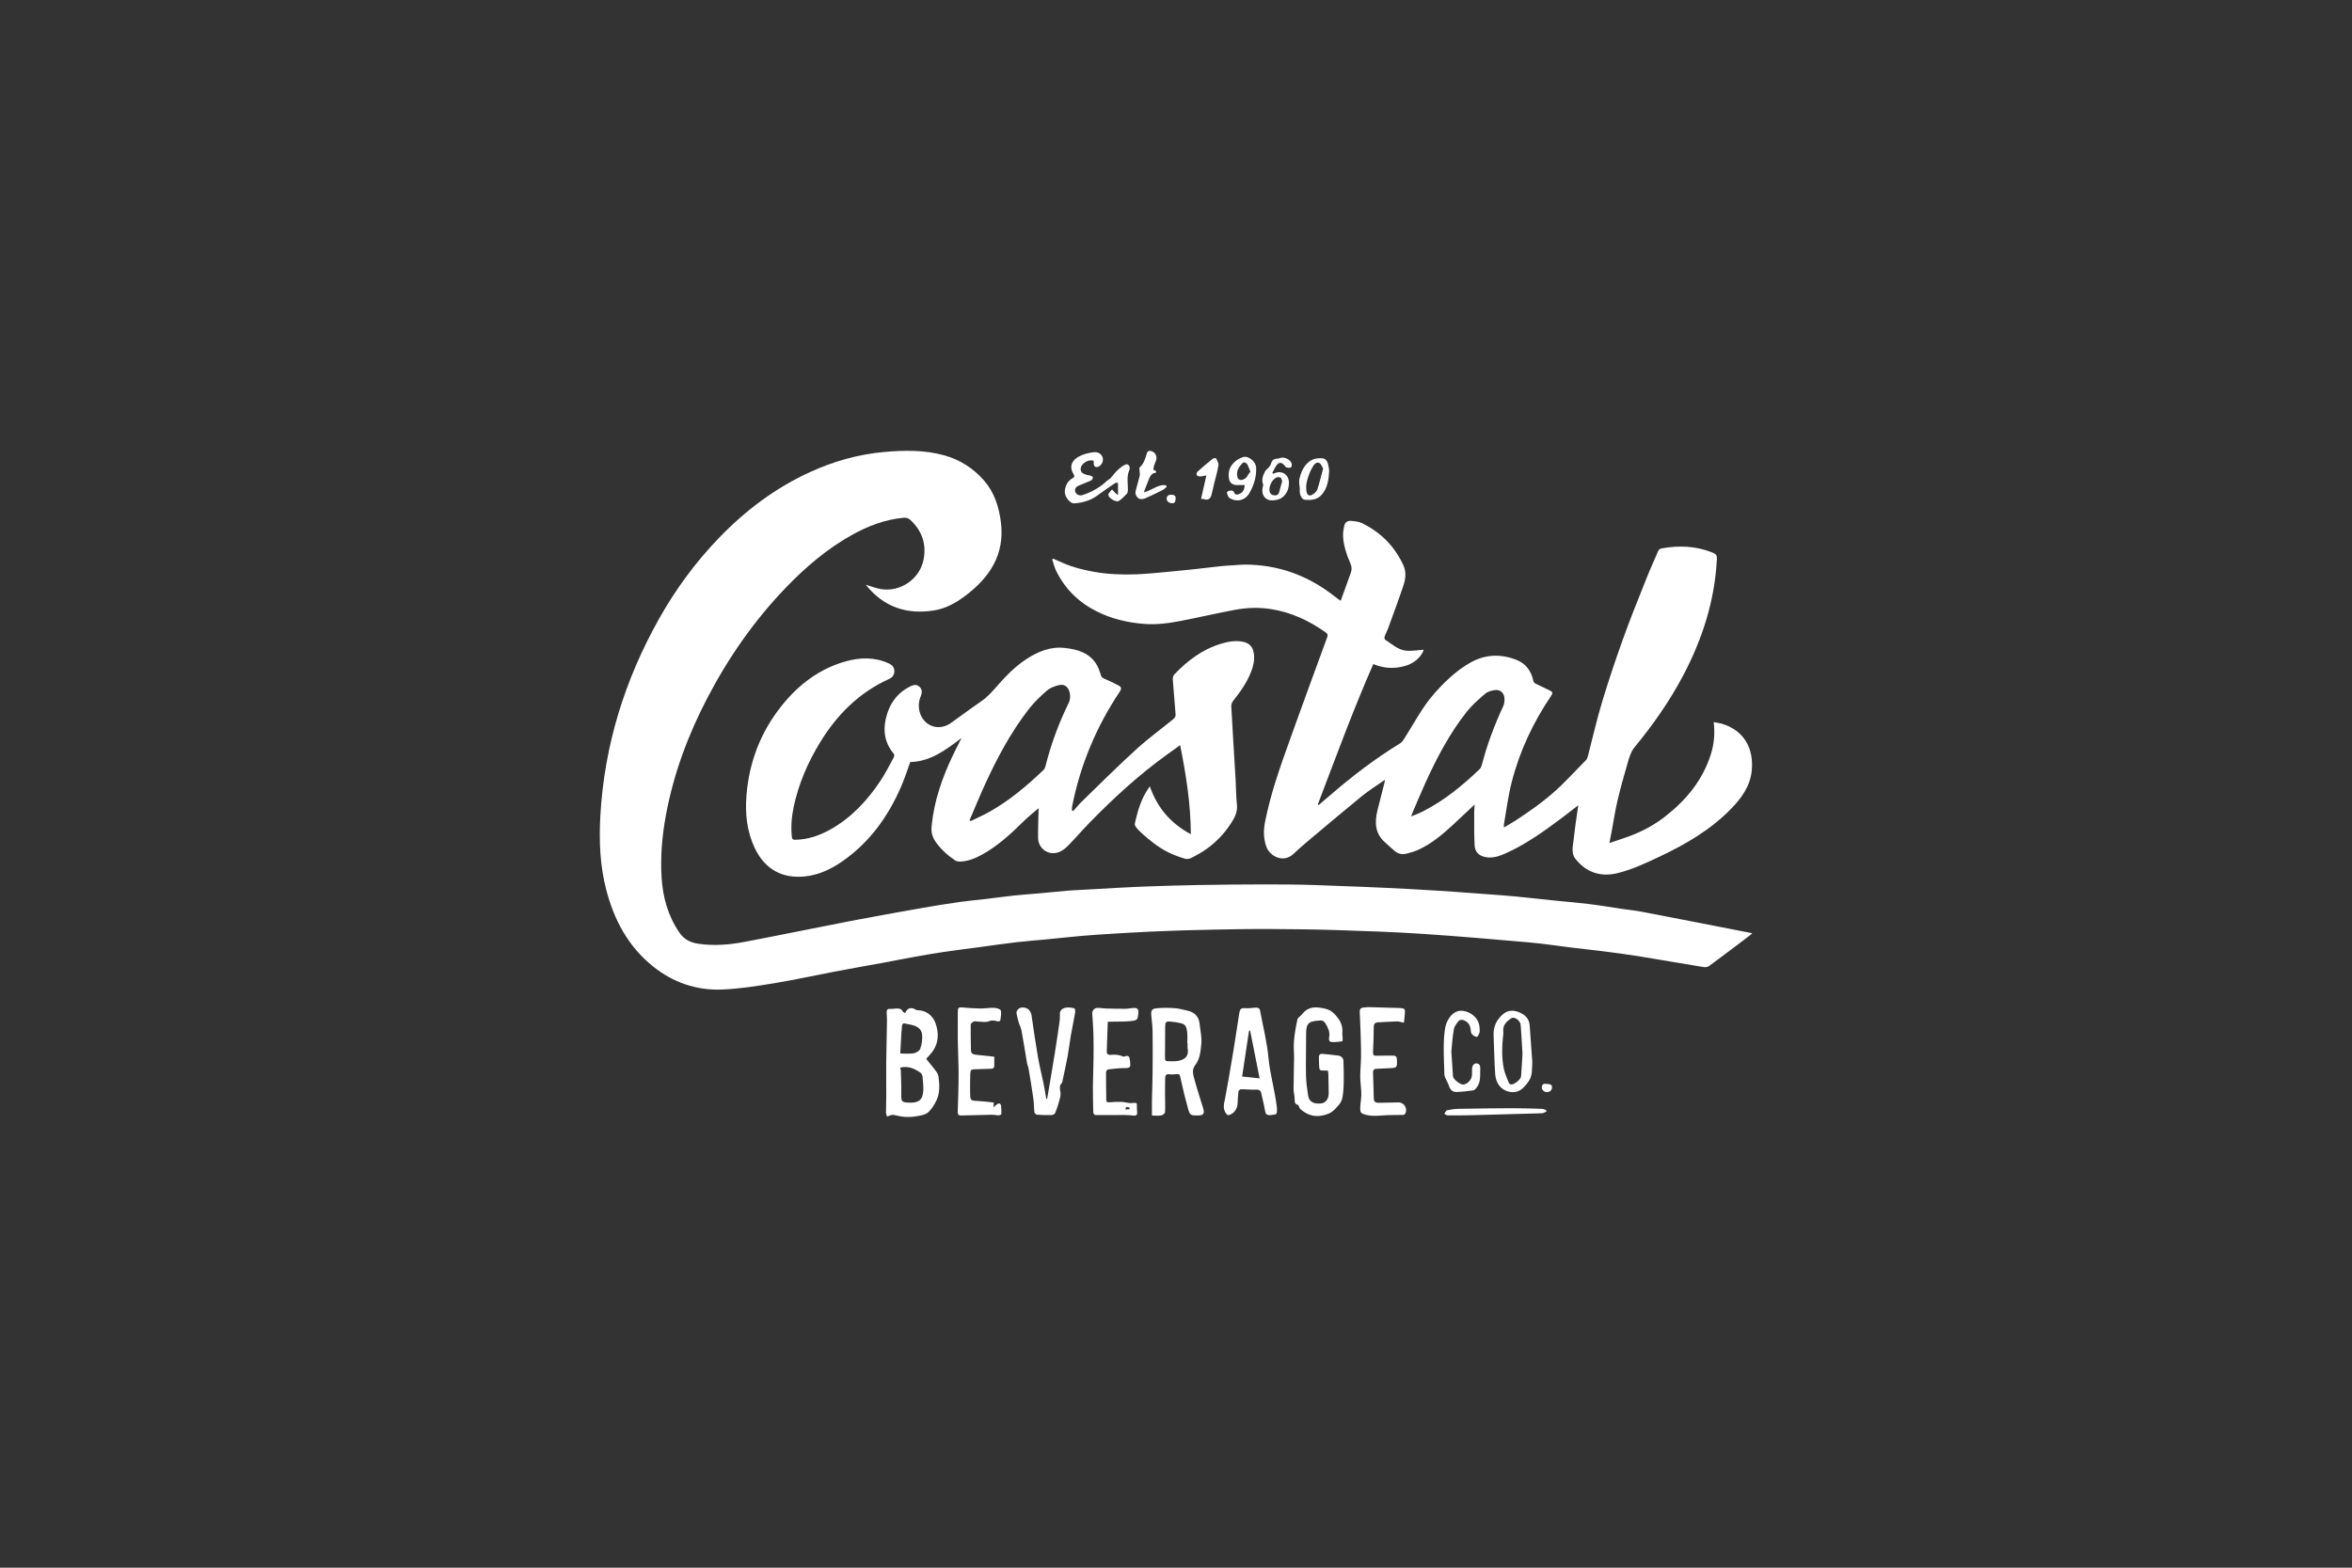
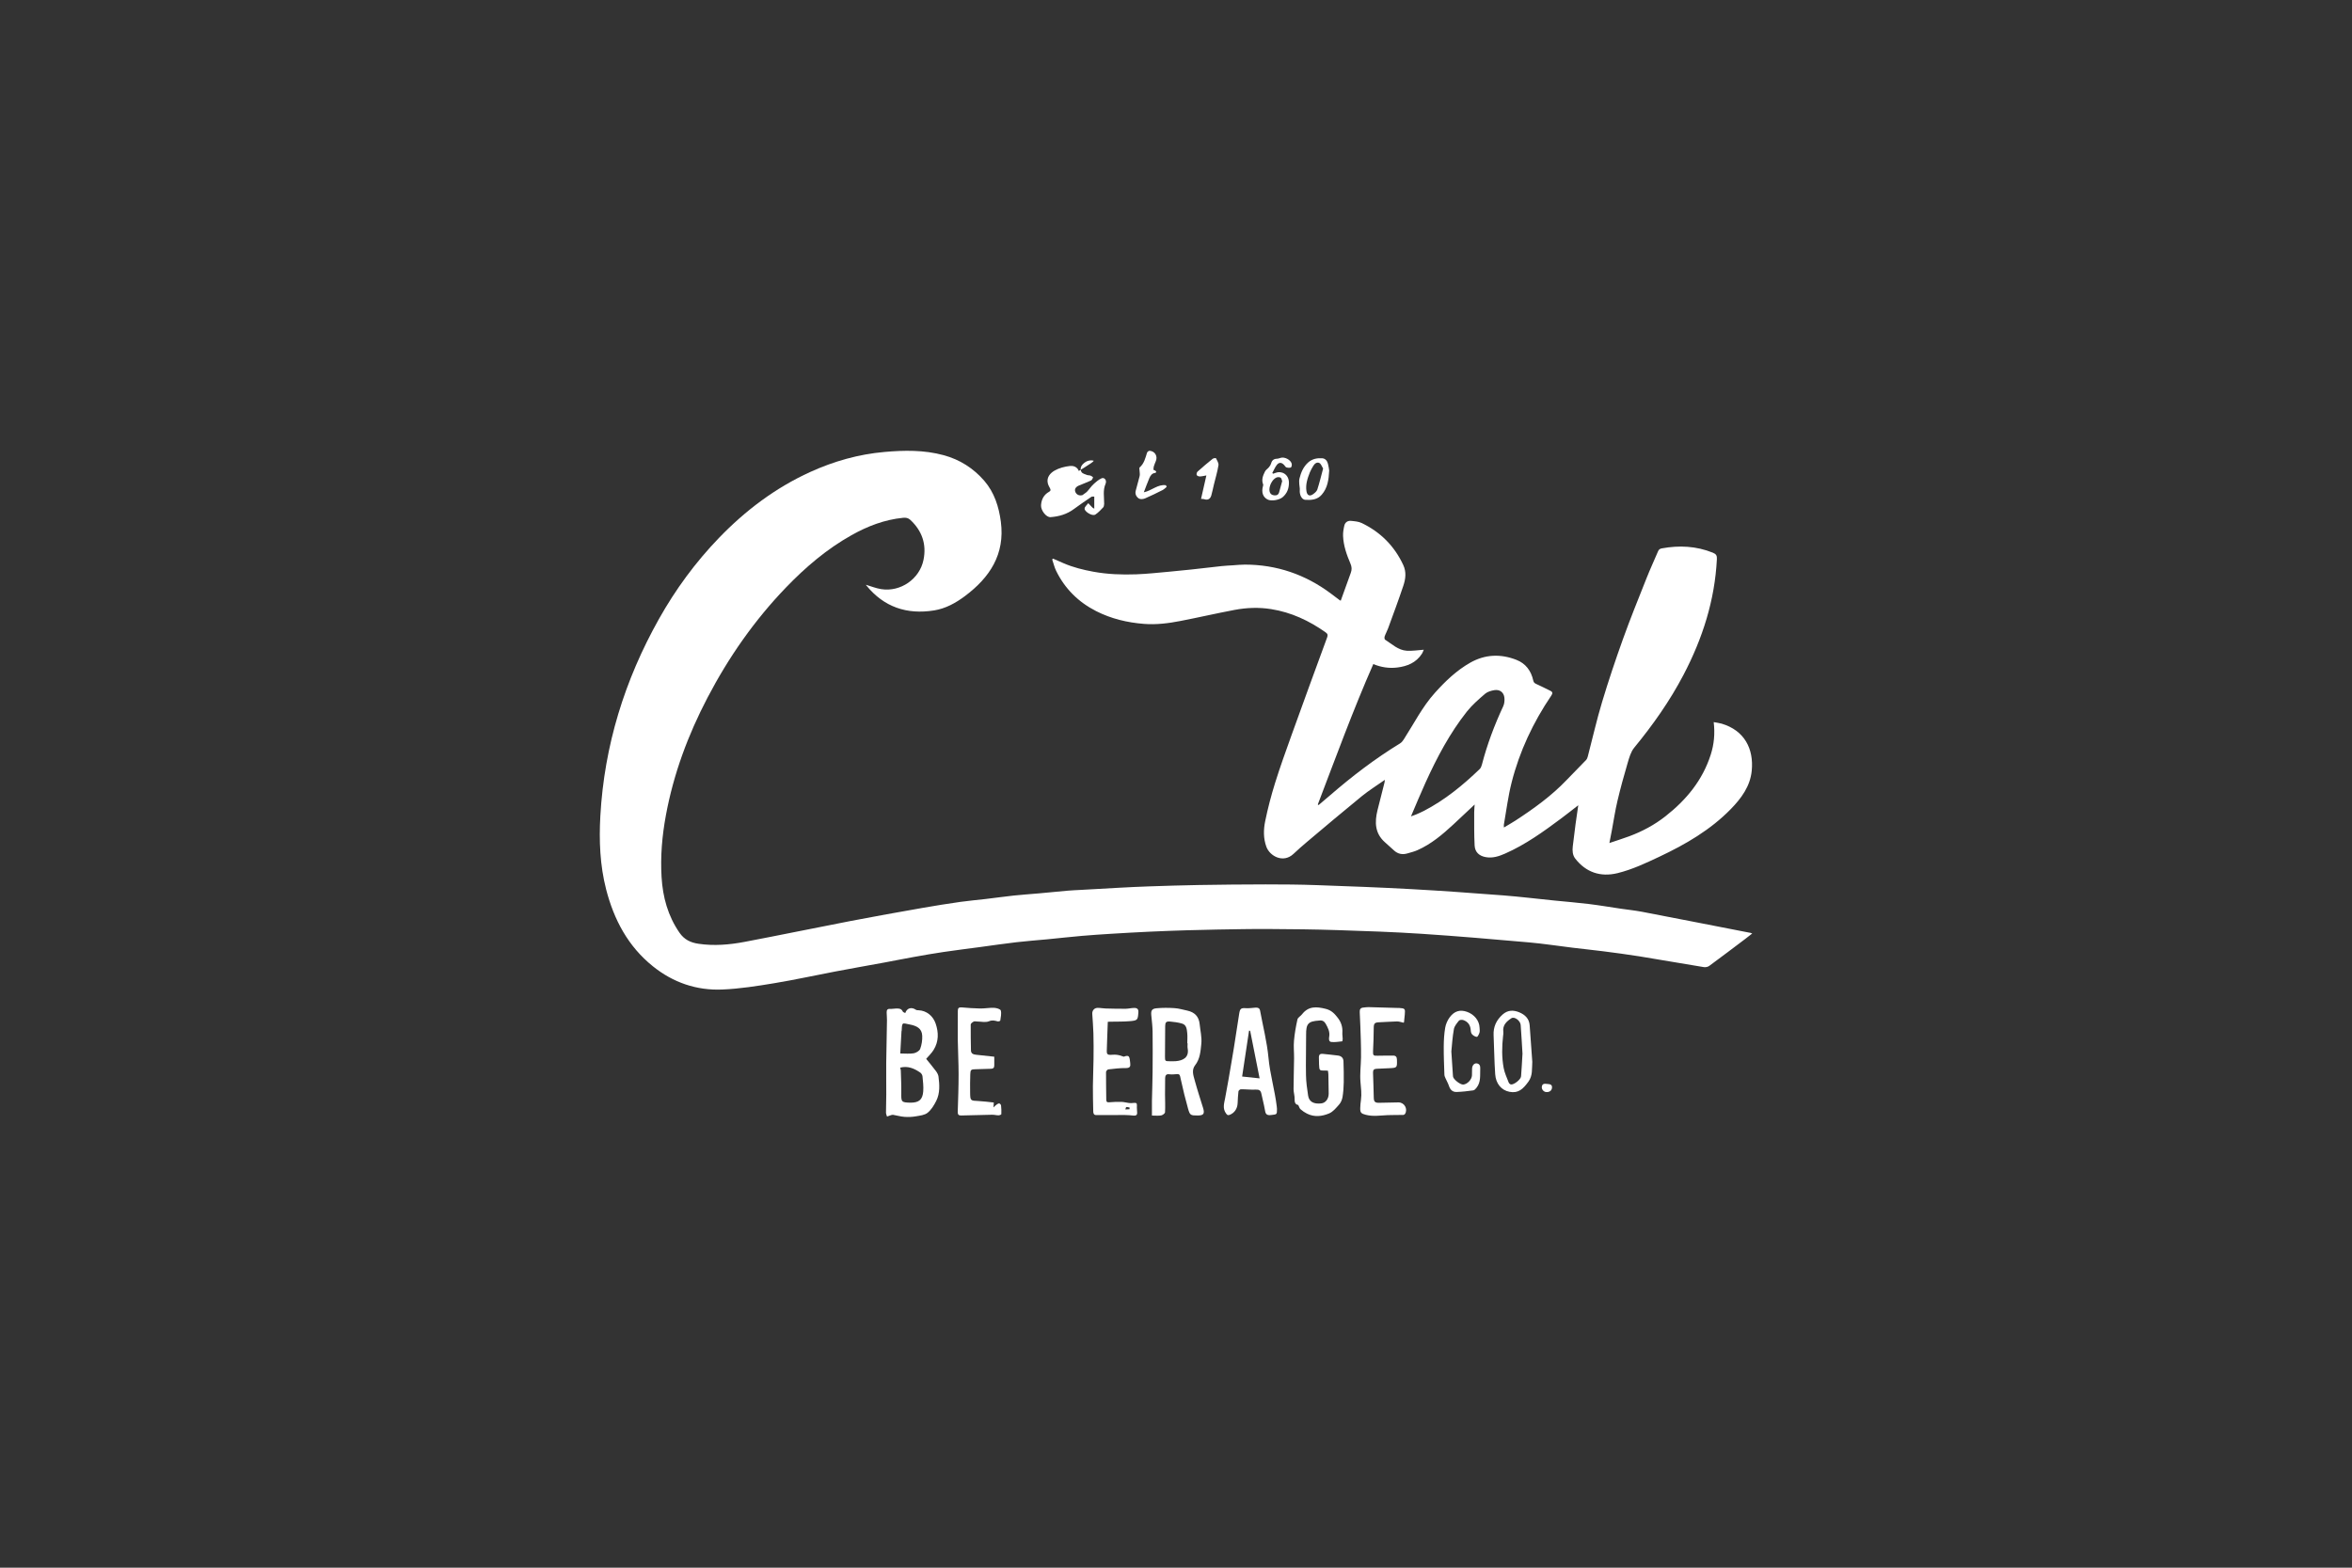
<svg xmlns="http://www.w3.org/2000/svg" version="1.1" id="Layer_1" x="0px" y="0px" viewBox="0 0 600 400" style="enable-background:new 0 0 600 400;" xml:space="preserve">
  <rect x="0" y="0" width="600" height="400" fill="#333333" stroke="none" />
  <style type="text/css">
	.st0{fill:#FFFFFF;}
</style>
  <g id="Coastal_Beverage_Company">
    <g>
      <path class="st0" d="M447,238.18c-0.63,0.49-1.16,0.91-1.69,1.32c-3.09,2.33-6.17,4.67-9.29,6.96c-0.35,0.26-0.94,0.37-1.37,0.3    c-5.49-0.89-10.96-1.86-16.45-2.75c-3.07-0.49-6.15-0.89-9.23-1.29c-2.59-0.33-5.2-0.59-7.79-0.91    c-3.72-0.45-7.43-1.03-11.17-1.36c-9.12-0.8-18.25-1.59-27.38-2.19c-7.16-0.47-14.33-0.71-21.5-0.94    c-5.8-0.19-11.61-0.25-17.42-0.28c-4.44-0.03-8.87,0.07-13.31,0.14c-2.52,0.04-5.05,0.1-7.57,0.18c-3.18,0.1-6.37,0.21-9.55,0.36    c-3.28,0.15-6.56,0.34-9.84,0.54c-2.48,0.15-4.95,0.32-7.42,0.53c-2.96,0.26-5.92,0.59-8.88,0.88c-2.61,0.25-5.22,0.43-7.83,0.74    c-3.09,0.36-6.17,0.81-9.25,1.23c-3.11,0.42-6.23,0.8-9.34,1.26c-2.55,0.38-5.09,0.82-7.63,1.28c-2.47,0.44-4.94,0.94-7.41,1.4    c-4.21,0.77-8.42,1.51-12.63,2.31c-5.2,0.99-10.37,2.13-15.59,2.99c-4.37,0.72-8.78,1.42-13.19,1.6    c-6.57,0.28-12.55-1.77-17.71-5.92c-6.34-5.09-9.93-11.88-11.93-19.61c-1.59-6.17-1.83-12.45-1.48-18.78    c1.01-17.94,6.19-34.63,14.95-50.24c4.23-7.53,9.3-14.45,15.31-20.68c6.76-7.01,14.41-12.78,23.3-16.83    c6.03-2.74,12.33-4.52,18.92-5.1c5.05-0.45,10.1-0.53,15.08,0.82c4.15,1.12,7.63,3.35,10.4,6.56c2.55,2.96,3.71,6.61,4.21,10.43    c1.09,8.31-2.84,14.24-9.17,18.97c-2.35,1.76-4.92,3.18-7.85,3.65c-6.95,1.12-12.82-0.84-17.32-6.4    c-0.05-0.07-0.08-0.16-0.07-0.14c1.25,0.37,2.54,0.9,3.89,1.11c4.92,0.78,9.8-2.58,10.79-7.47c0.81-3.98-0.37-7.39-3.34-10.18    c-0.56-0.52-1.14-0.62-1.87-0.55c-4.73,0.47-9.05,2.13-13.16,4.44c-6.29,3.53-11.71,8.15-16.69,13.32    c-8.07,8.38-14.65,17.82-20.03,28.11c-4.98,9.52-8.69,19.5-10.64,30.1c-0.96,5.2-1.41,10.45-1.09,15.73    c0.31,5.09,1.61,9.87,4.56,14.15c1.23,1.79,2.84,2.54,4.87,2.84c3.94,0.58,7.86,0.25,11.72-0.48c9.02-1.71,18.01-3.58,27.02-5.32    c6.15-1.19,12.33-2.28,18.5-3.37c3.18-0.56,6.37-1.06,9.57-1.52c2.12-0.3,4.27-0.48,6.4-0.73c2.39-0.28,4.77-0.62,7.17-0.88    c2.11-0.23,4.23-0.36,6.35-0.55c2.49-0.23,4.98-0.48,7.48-0.7c1.06-0.09,2.13-0.13,3.19-0.19c3.28-0.19,6.55-0.38,9.83-0.55    c2.54-0.13,5.08-0.27,7.63-0.35c4.21-0.14,8.42-0.28,12.63-0.35c5.72-0.09,11.44-0.16,17.17-0.16c4.38,0,8.76,0.03,13.13,0.19    c8.03,0.28,16.06,0.58,24.09,1.02c7.78,0.43,15.56,0.99,23.34,1.59c4.38,0.34,8.75,0.88,13.13,1.32c2.91,0.29,5.84,0.53,8.74,0.88    c2.73,0.33,5.45,0.8,8.18,1.2c1.77,0.26,3.56,0.44,5.31,0.77c9.13,1.75,18.25,3.54,27.37,5.32    C446.39,237.94,446.62,238.05,447,238.18z" />
      <path class="st0" d="M402.62,205.46c-1.52,1.18-2.92,2.29-4.35,3.36c-4.53,3.38-9.11,6.68-14.33,8.98    c-1.57,0.69-3.18,1.22-4.92,0.9c-1.68-0.3-2.75-1.27-2.84-2.97c-0.15-2.82-0.1-5.65-0.11-8.47c0-0.75,0.09-1.51,0.12-1.99    c-1.74,1.63-3.57,3.37-5.42,5.08c-2.78,2.57-5.66,5.02-9.17,6.57c-0.81,0.36-1.68,0.57-2.53,0.82c-1.29,0.39-2.46,0.18-3.47-0.76    c-0.76-0.71-1.54-1.4-2.32-2.09c-2.55-2.26-2.62-5.11-1.89-8.12c0.58-2.39,1.21-4.77,1.81-7.15c0.03-0.14,0.04-0.28,0.08-0.64    c-2.06,1.45-4.06,2.69-5.87,4.16c-4.68,3.81-9.29,7.72-13.92,11.61c-1.21,1.01-2.39,2.06-3.54,3.14    c-2.61,2.44-6.01,0.55-6.89-1.81c-0.8-2.17-0.75-4.4-0.31-6.55c0.67-3.29,1.53-6.56,2.53-9.77c1.3-4.15,2.78-8.26,4.25-12.35    c2.97-8.26,5.99-16.51,9.02-24.76c0.22-0.6,0.17-0.91-0.39-1.31c-4.21-2.97-8.76-5.11-13.89-5.92c-3.13-0.5-6.25-0.38-9.33,0.2    c-4.61,0.87-9.18,1.93-13.78,2.82c-3.07,0.6-6.18,0.99-9.31,0.75c-4.26-0.33-8.39-1.31-12.22-3.26c-4.51-2.29-7.96-5.7-10.2-10.26    c-0.45-0.92-0.68-1.95-1.02-2.93c0.08-0.07,0.15-0.14,0.23-0.2c0.89,0.39,1.78,0.78,2.68,1.17c2.43,1.05,4.97,1.68,7.57,2.16    c3.63,0.67,7.29,0.8,10.95,0.67c2.86-0.1,5.7-0.43,8.55-0.68c1.85-0.16,3.69-0.35,5.54-0.55c2.57-0.28,5.14-0.59,7.72-0.87    c0.94-0.1,1.89-0.14,2.83-0.2c1.03-0.07,2.07-0.18,3.1-0.18c8.12,0.01,15.4,2.52,21.9,7.36c0.74,0.55,1.47,1.11,2.21,1.67    c0.07,0.05,0.15,0.09,0.33,0.19c0.86-2.39,1.7-4.76,2.57-7.12c0.3-0.82,0.27-1.52-0.09-2.36c-0.96-2.24-1.77-4.55-1.88-7.02    c-0.04-0.9,0.12-1.83,0.33-2.71c0.2-0.81,0.87-1.25,1.69-1.17c0.94,0.09,1.94,0.17,2.77,0.57c4.77,2.31,8.31,5.85,10.56,10.69    c0.84,1.8,0.6,3.57,0.02,5.3c-1.22,3.65-2.57,7.26-3.89,10.88c-0.25,0.69-0.63,1.34-0.87,2.03c-0.09,0.25-0.06,0.74,0.1,0.84    c1.76,1.12,3.33,2.69,5.54,2.83c1.42,0.09,2.86-0.16,4.34-0.26c-0.1,0.22-0.24,0.65-0.47,1.02c-1.48,2.29-3.75,3.21-6.32,3.52    c-2.07,0.25-4.09-0.05-6.09-0.88c-5.19,11.79-9.58,23.85-14.16,35.83c0.07,0.05,0.14,0.09,0.21,0.14    c0.95-0.81,1.92-1.61,2.86-2.43c5.63-4.88,11.53-9.4,17.9-13.29c0.38-0.23,0.7-0.62,0.95-1.01c2.59-4.02,4.74-8.33,7.97-11.92    c2.66-2.96,5.5-5.69,8.99-7.67c3.81-2.16,7.76-2.29,11.76-0.74c2.4,0.92,3.79,2.82,4.33,5.3c0.12,0.54,0.38,0.69,0.81,0.89    c1.21,0.55,2.4,1.15,3.59,1.74c0.6,0.3,0.55,0.67,0.19,1.21c-4.62,6.82-8.1,14.2-10.12,22.19c-0.89,3.5-1.33,7.11-1.96,10.68    c-0.04,0.2,0,0.41,0,0.78c1.03-0.62,1.99-1.15,2.9-1.74c4.7-3.06,9.23-6.32,13.12-10.4c1.63-1.71,3.31-3.37,4.94-5.08    c0.23-0.24,0.37-0.6,0.45-0.94c1.21-4.61,2.25-9.27,3.63-13.84c1.62-5.4,3.42-10.75,5.32-16.05c1.87-5.21,3.95-10.35,6-15.5    c0.92-2.33,1.98-4.61,2.96-6.92c0.19-0.44,0.43-0.65,0.95-0.75c4.45-0.81,8.79-0.61,13.03,1.1c0.85,0.34,1.08,0.76,1.03,1.64    c-0.53,10.52-3.66,20.27-8.52,29.54c-3.49,6.67-7.81,12.78-12.58,18.59c-0.86,1.05-1.26,2.53-1.66,3.87    c-0.95,3.22-1.84,6.46-2.61,9.72c-0.59,2.48-0.96,5.01-1.43,7.52c-0.19,1-0.39,2-0.62,3.2c1.8-0.61,3.43-1.12,5.03-1.71    c3.35-1.24,6.47-2.91,9.29-5.13c5.31-4.17,9.46-9.19,11.54-15.73c0.84-2.64,1.1-5.34,0.75-8.28c0.74,0.14,1.41,0.22,2.04,0.4    c5.79,1.72,8.22,6.41,7.66,12.02c-0.39,3.96-2.65,7.01-5.33,9.76c-5.21,5.34-11.56,9.02-18.24,12.17    c-3.46,1.63-6.92,3.27-10.67,4.19c-4.4,1.07-8.07-0.24-10.78-3.71c-0.68-0.87-0.77-2.03-0.63-3.14c0.23-1.87,0.46-3.74,0.7-5.61    C402.15,208.74,402.38,207.16,402.62,205.46z M359.94,208.3c0.63-0.23,0.97-0.34,1.3-0.48c0.68-0.3,1.36-0.59,2.02-0.93    c5.33-2.77,9.92-6.53,14.22-10.67c0.29-0.28,0.46-0.75,0.57-1.17c1.33-5.13,3.19-10.06,5.43-14.86c0.29-0.63,0.37-1.44,0.3-2.14    c-0.15-1.4-1.17-2.18-2.56-1.96c-0.82,0.14-1.75,0.4-2.36,0.92c-1.64,1.41-3.3,2.85-4.64,4.53c-4.38,5.53-7.65,11.73-10.56,18.13    C362.4,202.44,361.24,205.26,359.94,208.3z" />
-       <path class="st0" d="M293.32,200.63c1.89,5.46,5.3,9.44,10.46,12.22c-0.02-7.75-1.22-15.15-2.72-22.72    c-1.26,0.9-2.4,1.71-3.53,2.53c-7.06,5.11-13.46,10.98-19.53,17.2c-1.89,1.94-3.66,4-5.55,5.93c-0.65,0.66-1.44,1.29-2.3,1.62    c-2.64,1.02-5.32-0.85-5.34-3.69c-0.02-2.44,0.09-4.88,0.13-7.32c0-0.22,0-0.45,0-0.67c0.07,0.1,0.15,0.2,0.22,0.3    c-1.36,1.18-2.8,2.3-4.08,3.57c-3.23,3.19-6.55,6.25-10.56,8.46c-1.78,0.98-3.66,1.75-5.74,1.77c-0.36,0-0.79-0.07-1.08-0.27    c-1.98-1.31-3.71-2.88-5.07-4.84c-0.81-1.17-1.12-2.43-0.98-3.88c0.62-6.49,2.73-12.51,5.53-18.33c0.64-1.34,1.33-2.65,2.12-4.22    c-4.05,3.09-7.94,6.02-13.09,6.15c-0.77,2.08-1.44,4.21-2.32,6.24c-3.35,7.71-8.1,14.33-15.11,19.16    c-2.87,1.98-5.98,3.44-9.51,3.79c-5.81,0.58-10.17-1.89-12.71-7.2c-2.04-4.26-2.5-8.8-2.14-13.42c0.67-8.62,3.68-16.38,9.13-23.12    c4.24-5.25,9.45-9.21,16.04-11.1c3.75-1.07,7.51-1.19,11.16,0.49c0.86,0.39,1.41,1,1.4,1.98c-0.01,0.96-0.5,1.6-1.38,2    c-7.64,3.47-13.29,9.13-17.59,16.2c-3.1,5.1-5.47,10.54-6.71,16.42c-0.53,2.52-0.74,5.06-0.47,7.63c0.06,0.56,0.23,0.76,0.81,0.76    c3.27-0.04,6.25-1.07,9.06-2.65c5.37-3.02,9.43-7.41,12.79-12.48c1.24-1.88,2.26-3.91,3.34-5.9c0.13-0.24,0.16-0.74,0-0.92    c-2.64-3.12-2.83-6.65-1.64-10.34c0.99-3.06,2.93-5.42,5.87-6.86c0.8-0.39,1.6-0.57,2.32,0.1c0.74,0.68,0.7,1.51,0.35,2.38    c-0.53,1.3-0.67,2.64-0.3,4.02c1,3.67,4.87,5.06,7.99,2.84c2.55-1.8,5.04-3.69,7.62-5.45c1.27-0.87,2.32-1.9,3.33-3.05    c2.48-2.83,5-5.63,8.18-7.72c2.99-1.96,6.19-3.32,9.85-2.92c3.12,0.34,6.11,1.13,7.99,3.95c0.6,0.89,0.96,1.97,1.28,3.01    c0.16,0.5,0.39,0.68,0.84,0.87c1.25,0.53,2.48,1.13,3.68,1.76c0.69,0.35,0.82,0.77,0.31,1.54c-5.98,8.95-10.09,18.7-12.16,29.28    c-0.06,0.33-0.05,0.67-0.07,1.01c0.11,0.07,0.22,0.15,0.32,0.22c0.77-0.85,1.49-1.76,2.31-2.55c4.57-4.43,9.08-8.93,13.79-13.22    c3.03-2.76,6.37-5.19,9.55-7.79c0.26-0.22,0.51-0.66,0.49-0.98c-0.21-3.03-0.5-6.05-0.72-9.07c-0.03-0.4,0.08-0.94,0.34-1.21    c3.36-3.55,7.18-6.43,11.92-7.88c1.77-0.54,3.59-0.88,5.45-0.55c1.82,0.32,2.73,1.28,2.98,3.13c0.21,1.58-0.14,3.08-0.7,4.53    c-1.07,2.78-2.78,5.17-4.62,7.49c-0.28,0.35-0.47,0.9-0.45,1.35c0.34,6.21,0.73,12.42,1.1,18.63c0.13,2.17,0.11,4.36,0.34,6.52    c0.2,1.9-0.64,3.39-1.59,4.83c-0.84,1.27-1.79,2.49-2.85,3.58c-1.74,1.79-3.72,3.31-5.96,4.47c-0.91,0.47-1.81,1.17-2.87,0.85    c-1.5-0.45-3-0.98-4.4-1.7c-2.49-1.27-4.67-3.02-6.73-4.91c-0.59-0.53-1.15-1.13-1.57-1.79c-0.18-0.29-0.02-0.84,0.08-1.25    c0.69-2.93,1.57-5.79,3.32-8.3C293.06,201.01,293.14,200.89,293.32,200.63z M247.35,209.26c0.09,0.08,0.17,0.16,0.26,0.25    c1.65-0.81,3.34-1.55,4.94-2.46c5.06-2.86,9.46-6.59,13.65-10.59c0.26-0.25,0.42-0.64,0.51-1c1.4-5.55,3.36-10.89,5.88-16.03    c0.47-0.95,0.5-1.88,0.25-2.85c-0.35-1.34-1.31-2.09-2.65-1.78c-1.1,0.26-2.28,0.68-3.11,1.4c-1.68,1.45-3.3,3.02-4.66,4.77    c-4.62,5.95-8.12,12.57-11.24,19.39C249.84,203.31,248.62,206.3,247.35,209.26z" />
      <path class="st0" d="M230.93,258.48c0.44-1.29,1.6-1.61,2.73-0.83c0.17,0.12,0.44,0.11,0.67,0.12c2.04,0.09,3.68,1.44,4.35,3.38    c0.8,2.33,0.79,4.58-0.49,6.7c-0.52,0.87-1.3,1.58-1.92,2.32c0.82,1.02,1.69,2.05,2.49,3.12c0.3,0.4,0.58,0.9,0.65,1.38    c0.27,2.1,0.41,4.24-0.56,6.2c-0.56,1.12-1.27,2.29-2.21,3.05c-0.75,0.61-1.95,0.73-2.98,0.91c-0.96,0.17-1.95,0.21-2.92,0.14    c-0.98-0.07-1.94-0.36-2.92-0.52c-0.19-0.03-0.41,0.05-0.6,0.11c-0.32,0.1-0.63,0.22-0.94,0.33c-0.09-0.33-0.26-0.66-0.26-1    c0-1.54,0.07-3.09,0.07-4.63c0.01-2.72-0.04-5.45-0.01-8.17c0.04-3.59,0.13-7.18,0.19-10.77c0.01-0.65-0.07-1.31-0.08-1.96    c-0.01-0.56,0.12-0.99,0.86-0.94c0.5,0.04,1-0.08,1.51-0.09c0.69-0.02,1.37-0.04,1.74,0.76    C230.37,258.27,230.7,258.35,230.93,258.48z M229.63,272.41c0.07,0.3,0.16,0.52,0.17,0.75c0.05,1.89,0.15,3.78,0.12,5.67    c-0.04,2.35,0.01,2.46,2.31,2.52c0.03,0,0.06,0,0.09,0c2.11-0.01,3.04-0.77,3.2-2.9c0.09-1.26-0.06-2.55-0.19-3.82    c-0.03-0.34-0.29-0.77-0.57-0.96C233.25,272.64,231.64,271.9,229.63,272.41z M229.66,268.8c1.25,0,2.36,0.13,3.42-0.05    c0.62-0.11,1.46-0.6,1.66-1.12c0.39-1.05,0.57-2.24,0.52-3.36c-0.08-1.91-1.45-2.55-3.33-2.9c-0.56-0.1-1.42-0.38-1.62-0.14    c-0.32,0.39-0.22,1.14-0.29,1.74c-0.01,0.06-0.04,0.11-0.05,0.17C229.87,264.93,229.77,266.73,229.66,268.8z" />
      <path class="st0" d="M293.86,284.64c0-1.29-0.02-2.52,0-3.76c0.05-2.49,0.15-4.98,0.17-7.47c0.03-3.39,0.04-6.78,0-10.16    c-0.02-1.39-0.2-2.78-0.33-4.17c-0.12-1.22,0.13-1.71,1.35-1.82c1.52-0.14,3.07-0.13,4.59-0.03c1.09,0.07,2.17,0.4,3.25,0.63    c1.84,0.4,2.95,1.5,3.14,3.42c0.17,1.68,0.6,3.39,0.43,5.04c-0.19,1.87-0.31,3.85-1.58,5.47c-0.97,1.25-0.44,2.63-0.09,3.92    c0.64,2.35,1.4,4.66,2.12,6.99c0.45,1.47,0.13,1.92-1.38,1.92c-1.79,0-1.98-0.04-2.46-1.76c-0.69-2.44-1.29-4.91-1.83-7.39    c-0.32-1.49-0.23-1.5-1.74-1.35c-0.41,0.04-0.83,0.04-1.24-0.02c-0.79-0.11-1.01,0.35-1.03,0.98c-0.03,1.4-0.03,2.8-0.03,4.19    c0.01,1.51,0.09,3.03,0,4.54c-0.02,0.29-0.59,0.71-0.97,0.79C295.57,284.73,294.87,284.64,293.86,284.64z M302.96,266.2    c-0.03,0-0.05,0-0.08,0c0-0.89,0.08-1.79-0.02-2.67c-0.1-0.95-0.19-2.05-1.34-2.37c-0.98-0.28-2.02-0.43-3.04-0.51    c-0.99-0.08-1.23,0.19-1.24,1.17c-0.03,2.58-0.05,5.16-0.05,7.74c0,1.2,0.03,1.21,1.24,1.22c0.51,0,1.01,0.02,1.52-0.02    c1.77-0.15,3.46-0.88,3.02-3.29C302.9,267.04,302.96,266.61,302.96,266.2z" />
      <path class="st0" d="M331.18,281.94c-0.74-0.12-0.95-0.65-0.92-1.51c0.03-0.84-0.27-1.69-0.27-2.53c0.01-2.62,0.1-5.24,0.13-7.86    c0.02-1.5-0.16-3.02-0.02-4.51c0.16-1.82,0.48-3.63,0.88-5.42c0.11-0.49,0.79-0.83,1.15-1.29c1.65-2.14,3.69-2,6.06-1.41    c1.48,0.37,2.27,1.25,3.08,2.29c0.85,1.1,1.26,2.33,1.17,3.74c-0.04,0.53,0.07,1.07,0.08,1.6c0,0.23-0.06,0.65-0.13,0.66    c-0.92,0.1-1.87,0.26-2.78,0.16c-0.67-0.07-0.62-0.83-0.53-1.34c0.22-1.25-0.31-2.26-0.88-3.28c-0.36-0.64-0.87-0.96-1.61-0.85    c-0.03,0-0.06,0.01-0.09,0.01c-2.81,0.18-3.33,0.81-3.31,3.65c0.02,3.42-0.1,6.85-0.03,10.27c0.03,1.74,0.27,3.49,0.54,5.22    c0.24,1.57,1.42,2.21,3.33,2c1.13-0.12,1.93-1.15,1.92-2.52c-0.01-1.64-0.05-3.27-0.08-4.91c-0.01-0.29-0.07-0.58-0.11-0.92    c-0.25-0.02-0.45-0.04-0.65-0.04c-1.54,0.03-1.54,0.03-1.62-1.56c-0.03-0.62-0.05-1.25-0.04-1.88c0.01-0.58,0.32-0.88,0.92-0.82    c1.33,0.14,2.66,0.26,3.99,0.44c0.8,0.11,1.33,0.6,1.36,1.42c0.06,1.81,0.1,3.63,0.07,5.44c-0.02,1.24-0.11,2.5-0.31,3.72    c-0.11,0.66-0.4,1.38-0.84,1.88c-0.76,0.87-1.57,1.87-2.57,2.3c-1.81,0.76-3.79,1.01-5.68,0.04c-0.55-0.28-1.09-0.63-1.55-1.04    C331.53,282.88,331.44,282.45,331.18,281.94z" />
      <path class="st0" d="M325.76,282.94c0.02,1.53-0.09,1.37-1.47,1.56c-1.38,0.19-1.47-0.47-1.64-1.45c-0.23-1.34-0.6-2.65-0.87-3.99    c-0.17-0.82-0.56-1.09-1.43-1.04c-1.26,0.06-2.53-0.1-3.8-0.09c-0.22,0-0.6,0.33-0.62,0.54c-0.12,1-0.16,2.01-0.21,3.02    c-0.06,1.41-0.83,2.51-2.04,2.97c-0.45,0.17-0.62,0.04-0.91-0.35c-0.92-1.26-0.51-2.52-0.25-3.85c0.6-3.07,1.1-6.15,1.63-9.23    c0.21-1.19,0.41-2.38,0.6-3.57c0.46-2.93,0.93-5.87,1.37-8.81c0.2-1.31,0.47-1.5,1.74-1.41c0.8,0.05,1.61-0.08,2.41-0.14    c0.6-0.04,1.06,0.1,1.18,0.77c0.74,4,1.76,7.97,2.14,12c0.39,4.22,1.61,8.26,2.11,12.43    C325.75,282.58,325.75,282.85,325.76,282.94z M318.92,263.02c-0.09-0.02-0.19-0.04-0.28-0.06c-0.59,3.91-1.18,7.82-1.77,11.72    c1.58,0.17,2.98,0.31,4.46,0.47C320.54,271.2,319.73,267.11,318.92,263.02z" />
-       <path class="st0" d="M267.13,280.37c0.3-1.76,0.61-3.51,0.9-5.27c0.36-2.15,0.73-4.31,1.07-6.47c0.4-2.56,0.8-5.12,1.16-7.69    c0.1-0.7,0.15-1.41,0.12-2.12c-0.05-1.07,0.66-1.55,1.48-1.71c0.7-0.14,1.48,0,2.2,0.16c0.15,0.03,0.28,0.7,0.22,1.04    c-0.35,2.05-0.79,4.1-1.15,6.15c-0.29,1.69-0.47,3.4-0.78,5.08c-0.41,2.2-0.91,4.39-1.37,6.58c-0.01,0.06-0.03,0.13-0.07,0.16    c-0.77,0.74-0.53,1.57-0.38,2.49c0.11,0.7-0.15,1.49-0.34,2.21c-0.28,1.03-0.61,2.05-1.03,3.04c-0.11,0.26-0.61,0.48-0.94,0.49    c-1.22,0.03-2.44,0-3.66-0.09c-0.25-0.02-0.64-0.35-0.67-0.58c-0.14-1.15-0.11-2.33-0.27-3.47c-0.37-2.62-0.81-5.24-1.25-7.85    c-0.06-0.38-0.27-0.73-0.34-1.1c-0.48-2.82-0.93-5.66-1.44-8.48c-0.12-0.68-0.49-1.32-0.69-1.99c-0.23-0.78-0.43-1.58-0.59-2.38    c-0.13-0.65,0.61-1.46,1.32-1.5c1.45-0.1,2.33,0.69,2.54,2.14c0.51,3.5,1.01,7,1.61,10.49c0.38,2.2,0.94,4.36,1.39,6.55    c0.28,1.37,0.5,2.75,0.74,4.13C266.99,280.37,267.06,280.37,267.13,280.37z" />
      <path class="st0" d="M282.6,260.72c-0.06,1.6-0.12,3.13-0.17,4.67c-0.03,0.95-0.04,1.9-0.09,2.85c-0.03,0.64,0.25,0.93,0.88,0.91    c0.54-0.01,1.08-0.08,1.61-0.02c0.63,0.07,1.24,0.25,1.84,0.49c1.17-0.43,1.45-0.27,1.59,1.09c0.02,0.18,0.04,0.36,0.06,0.53    c0.11,0.84-0.05,1.29-1.1,1.28c-1.5-0.02-3.01,0.17-4.5,0.34c-0.22,0.03-0.57,0.44-0.57,0.68c-0.01,2.35,0.04,4.7,0.06,7.05    c0.01,0.52,0.17,0.72,0.76,0.66c1.05-0.1,2.12-0.13,3.17-0.1c0.63,0.02,1.26,0.22,1.89,0.29c0.4,0.04,0.82,0.02,1.22-0.03    c0.55-0.06,0.84,0.04,0.78,0.7c-0.05,0.61,0.06,1.23,0.06,1.85c0,0.58-0.34,0.74-0.89,0.69c-0.76-0.08-1.53-0.15-2.29-0.15    c-2.4-0.01-4.81,0-7.21,0.02c-0.68,0.01-0.8-0.44-0.81-0.93c-0.05-2.16-0.1-4.33-0.09-6.49c0.02-2.29,0.14-4.58,0.16-6.86    c0.03-2.2,0.03-4.4-0.03-6.6c-0.04-1.65-0.2-3.29-0.29-4.94c-0.05-0.88,0.52-1.54,1.4-1.54c0.68,0,1.36,0.15,2.04,0.16    c1.69,0.05,3.39,0.08,5.08,0.07c0.7-0.01,1.41-0.19,2.11-0.21c0.88-0.03,1.19,0.33,1.13,1.17c-0.14,1.88-0.2,2.03-2.12,2.2    c-1.71,0.15-3.44,0.1-5.16,0.14C283,260.68,282.89,260.7,282.6,260.72z M288.13,283.02c0.01-0.14,0.02-0.28,0.04-0.42    c-0.28-0.06-0.58-0.18-0.84-0.13c-0.12,0.02-0.17,0.39-0.25,0.61C287.43,283.06,287.78,283.04,288.13,283.02z" />
      <path class="st0" d="M358.05,260.94c-0.68-0.14-1.18-0.33-1.67-0.32c-1.48,0.03-2.97,0.16-4.45,0.21c-1.3,0.04-1.49,0.29-1.49,1.6    c0,1.9-0.09,3.81-0.17,5.71c-0.05,1.15,0.06,1.27,1.19,1.23c1.31-0.04,2.62-0.02,3.93-0.03c0.67-0.01,0.95,0.33,0.97,0.99    c0.06,2.14,0.07,2.13-2.06,2.23c-1.04,0.05-2.08,0.09-3.12,0.14c-0.63,0.03-0.95,0.26-0.92,0.99c0.1,2.14,0.12,4.29,0.19,6.43    c0.04,0.99,0.32,1.26,1.32,1.26c1.66-0.01,3.33-0.09,4.99-0.1c1.49-0.01,2.44,1.66,1.67,2.93c-0.09,0.14-0.32,0.27-0.49,0.27    c-1.32,0.03-2.64-0.01-3.96,0.05c-1.86,0.08-3.72,0.4-5.58-0.09c-1.16-0.3-1.44-0.54-1.4-1.74c0.02-0.68,0.08-1.37,0.18-2.04    c0.22-1.54,0.01-3.05-0.12-4.59c-0.18-2.06,0.1-4.16,0.14-6.24c0.02-1.45-0.01-2.9-0.05-4.35c-0.07-2.41-0.16-4.82-0.28-7.23    c-0.04-0.74,0.21-1.12,0.96-1.17c0.41-0.03,0.83-0.12,1.24-0.11c2.46,0.06,4.93,0.14,7.39,0.21c0.15,0,0.3,0,0.45,0    c1.51,0.1,1.59,0.19,1.45,1.71c-0.06,0.65-0.12,1.3-0.2,1.94C358.14,260.91,358,260.99,358.05,260.94z" />
      <path class="st0" d="M253.52,281.31c-0.03,0.4-0.05,0.69-0.08,1.25c0.36-0.33,0.52-0.53,0.73-0.67c0.22-0.15,0.49-0.36,0.72-0.35    c0.18,0.01,0.46,0.32,0.48,0.52c0.08,0.73,0.11,1.48,0.07,2.22c-0.01,0.12-0.46,0.3-0.71,0.3c-0.54,0-1.09-0.16-1.63-0.15    c-2.64,0.05-5.28,0.12-7.92,0.19c-0.65,0.02-0.88-0.27-0.86-0.93c0.1-3.2,0.22-6.4,0.22-9.59c0-2.94-0.17-5.88-0.21-8.82    c-0.03-2.43,0.03-4.87,0.01-7.3c-0.01-0.75,0.23-1,0.99-0.94c1.56,0.14,3.13,0.25,4.7,0.28c1.18,0.02,2.37-0.22,3.55-0.17    c0.61,0.02,1.62,0.31,1.72,0.68c0.22,0.79-0.02,1.71-0.13,2.58c-0.01,0.1-0.47,0.25-0.68,0.19c-0.74-0.19-1.35-0.38-2.21-0.02    c-0.86,0.36-1.99,0.07-3,0.06c-0.3,0-0.65-0.11-0.88,0.01c-0.32,0.16-0.77,0.5-0.77,0.76c-0.03,2.19,0.03,4.39,0.06,6.58    c0.01,0.86,0.61,1.05,1.3,1.13c1.5,0.16,3,0.32,4.65,0.5c0,0.73-0.01,1.47,0,2.2c0.01,0.59-0.24,0.87-0.84,0.88    c-1.34,0.03-2.68,0.1-4.01,0.12c-1.05,0.02-1.24,0.14-1.27,1.23c-0.05,1.57-0.07,3.15-0.04,4.73c0.03,2.09,0.06,2.05,2.17,2.15    C250.94,281,252.23,281.18,253.52,281.31z" />
      <path class="st0" d="M390.89,270.92c-0.12,1.75,0.14,3.52-0.98,5.06c-1.38,1.89-2.56,3.04-4.83,2.6c-2.1-0.4-3.48-2.1-3.65-4.46    c-0.24-3.32-0.25-6.65-0.41-9.97c-0.1-2.15,0.7-3.85,2.27-5.27c1.33-1.2,2.79-1.21,4.31-0.57c1.45,0.61,2.49,1.61,2.62,3.28    C390.46,264.71,390.67,267.82,390.89,270.92z M388.39,268.84c-0.14-2.26-0.27-4.78-0.46-7.3c-0.09-1.15-1.61-2.24-2.38-1.73    c-1.23,0.81-2.27,1.76-2.05,3.46c0.05,0.35-0.02,0.71-0.06,1.07c-0.31,2.73-0.35,5.46,0.15,8.16c0.24,1.28,0.82,2.5,1.29,3.72    c0.08,0.21,0.36,0.45,0.57,0.48c0.77,0.11,2.52-1.27,2.58-2.08C388.18,272.79,388.26,270.95,388.39,268.84z" />
-       <path class="st0" d="M278.98,117.54c-1.14-0.24-2.01,0.16-2.73,0.88c-0.58,0.58-0.76,1.36-0.35,2.03    c0.23,0.38,0.87,0.53,1.36,0.73c0.29,0.12,0.65,0.07,0.95,0.18c0.25,0.09,0.65,0.38,0.63,0.47c-0.1,0.3-0.29,0.67-0.56,0.79    c-1,0.47-2.06,0.84-3.08,1.28c-0.82,0.35-1.13,0.94-0.89,1.58c0.28,0.75,1.06,1.11,1.88,0.83c2.26-0.76,4.31-1.86,6.06-3.51    c0.34-0.32,0.8-0.53,1.12-0.87c0.56-0.59,1-1.29,1.59-1.84c0.63-0.59,1.32-1.2,2.09-1.55c0.73-0.34,1.43,0.5,1.04,1.4    c-0.72,1.65-0.35,3.32-0.36,4.99c0,0.03,0.02,0.06,0.01,0.09c-0.07,0.31-0.04,0.71-0.23,0.9c-0.64,0.67-1.28,1.38-2.05,1.88    c-0.62,0.39-2.19-0.41-2.65-1.23c-0.1-0.17-0.07-0.5,0.04-0.68c0.21-0.35,0.52-0.64,0.83-1.01c0.32,0.34,0.53,0.55,0.72,0.76    s0.37,0.44,0.81,0.64c0-1.03,0-2.05,0-3.08c-0.24,0.01-0.55-0.06-0.72,0.05c-1.51,1.02-3.03,2.05-4.5,3.14    c-1.77,1.31-3.78,1.89-5.93,2.05c-1.11,0.08-2.51-1.73-2.43-3.05c0.1-1.49,0.72-2.68,2.05-3.42c0.41-0.23,0.46-0.46,0.25-0.86    c-0.23-0.44-0.49-0.89-0.59-1.37c-0.32-1.5,0.67-2.55,1.71-3.16c1.17-0.68,2.62-1.05,3.99-1.2c1.59-0.18,2.65,1.11,2.23,2.48    c-0.14,0.46-0.54,0.96-0.96,1.17c-0.82,0.42-1.39-0.07-1.29-1C279.02,117.88,278.99,117.73,278.98,117.54z" />
+       <path class="st0" d="M278.98,117.54c-1.14-0.24-2.01,0.16-2.73,0.88c-0.58,0.58-0.76,1.36-0.35,2.03    c0.23,0.38,0.87,0.53,1.36,0.73c0.29,0.12,0.65,0.07,0.95,0.18c0.25,0.09,0.65,0.38,0.63,0.47c-0.1,0.3-0.29,0.67-0.56,0.79    c-1,0.47-2.06,0.84-3.08,1.28c-0.82,0.35-1.13,0.94-0.89,1.58c0.28,0.75,1.06,1.11,1.88,0.83c0.34-0.32,0.8-0.53,1.12-0.87c0.56-0.59,1-1.29,1.59-1.84c0.63-0.59,1.32-1.2,2.09-1.55c0.73-0.34,1.43,0.5,1.04,1.4    c-0.72,1.65-0.35,3.32-0.36,4.99c0,0.03,0.02,0.06,0.01,0.09c-0.07,0.31-0.04,0.71-0.23,0.9c-0.64,0.67-1.28,1.38-2.05,1.88    c-0.62,0.39-2.19-0.41-2.65-1.23c-0.1-0.17-0.07-0.5,0.04-0.68c0.21-0.35,0.52-0.64,0.83-1.01c0.32,0.34,0.53,0.55,0.72,0.76    s0.37,0.44,0.81,0.64c0-1.03,0-2.05,0-3.08c-0.24,0.01-0.55-0.06-0.72,0.05c-1.51,1.02-3.03,2.05-4.5,3.14    c-1.77,1.31-3.78,1.89-5.93,2.05c-1.11,0.08-2.51-1.73-2.43-3.05c0.1-1.49,0.72-2.68,2.05-3.42c0.41-0.23,0.46-0.46,0.25-0.86    c-0.23-0.44-0.49-0.89-0.59-1.37c-0.32-1.5,0.67-2.55,1.71-3.16c1.17-0.68,2.62-1.05,3.99-1.2c1.59-0.18,2.65,1.11,2.23,2.48    c-0.14,0.46-0.54,0.96-0.96,1.17c-0.82,0.42-1.39-0.07-1.29-1C279.02,117.88,278.99,117.73,278.98,117.54z" />
      <path class="st0" d="M370.24,268.29c0.15,2.34,0.27,4.35,0.42,6.36c0.06,0.74,1.87,2.14,2.62,2.08c1.02-0.08,2.16-1.25,2.22-2.33    c0.04-0.59-0.01-1.19,0.03-1.79c0.05-0.81,0.57-1.37,1.2-1.28c0.75,0.11,0.91,0.66,0.88,1.32c-0.08,1.67,0.22,3.41-0.93,4.87    c-0.23,0.29-0.54,0.65-0.85,0.69c-1.4,0.2-2.82,0.36-4.24,0.41c-1.06,0.03-1.65-0.59-1.97-1.58c-0.22-0.66-0.58-1.26-0.86-1.9    c-0.13-0.29-0.28-0.61-0.29-0.92c-0.08-2.4-0.19-4.8-0.17-7.21c0.01-1.6,0.1-3.22,0.37-4.79c0.16-0.93,0.59-1.9,1.15-2.66    c1.21-1.62,2.66-2,4.39-1.4c1.89,0.66,3.17,2.26,3.23,4.07c0.02,0.42,0.09,0.86-0.02,1.24c-0.13,0.42-0.48,1.11-0.68,1.09    c-0.46-0.04-0.98-0.36-1.28-0.73c-0.25-0.31-0.26-0.84-0.31-1.28c-0.15-1.16-0.81-1.92-1.87-2.28c-0.32-0.11-0.92-0.07-1.1,0.15    c-0.52,0.65-1.15,1.37-1.29,2.15C370.53,264.57,370.41,266.59,370.24,268.29z" />
-       <path class="st0" d="M317.54,123.76c-0.67,0-1.3-0.02-1.94,0c-1.03,0.03-1.83-0.46-2.04-1.44c-0.3-1.38-0.1-2.69,0.82-3.85    c0.72-0.91,1.64-1.48,2.71-1.84c1.34-0.45,3.3,1.13,3.36,2.7c0.09,2.37-0.59,4.56-1.78,6.57c-1.07,1.81-3.22,2.3-5,1.18    c-0.37-0.23-0.53-0.85-0.69-1.33c-0.04-0.11,0.27-0.45,0.46-0.5c0.51-0.11,1.1-0.23,1.39,0.41c0.3,0.67,0.79,0.62,1.33,0.38    C317.17,125.62,317.47,124.77,317.54,123.76z M318.98,120.37c-0.17-0.42-0.38-1.07-0.67-1.66c-0.36-0.72-0.99-0.94-1.4-0.49    c-0.74,0.81-1.43,1.67-1.32,2.88c0.05,0.6,0.07,1.22,0.85,1.36c0.63,0.11,1.57-0.5,1.81-1.07    C318.37,121.08,318.64,120.83,318.98,120.37z" />
      <path class="st0" d="M324.78,120.87c0.22-0.07,0.44-0.14,0.65-0.23c1.39-0.57,3.41,0.28,3.38,2.6c-0.02,1.45-0.47,2.62-1.58,3.6    c-0.83,0.73-2.91,1.13-3.91,0.59c-1.14-0.62-1.55-1.8-1.15-3.31c0.04-0.17,0.12-0.38,0.06-0.52c-0.48-1.2-0.04-2.27,0.48-3.31    c0.2-0.4,0.66-0.67,0.96-1.03c0.22-0.27,0.44-0.57,0.54-0.89c0.22-0.8,0.62-1.3,1.52-1.32c0.34-0.01,0.68-0.15,1.02-0.24    c1-0.28,2.53,0.53,2.77,1.52c0.07,0.29-0.03,0.85-0.21,0.94c-0.31,0.15-0.78,0.09-1.14-0.01c-0.22-0.06-0.37-0.37-0.55-0.57    c-0.68-0.77-1.38-0.8-1.97,0.03c-0.43,0.61-0.73,1.31-1.09,1.98C324.63,120.75,324.71,120.81,324.78,120.87z M327.09,122.76    c-0.13-0.31-0.18-0.76-0.41-0.89c-0.28-0.16-0.77-0.16-1.08-0.02c-1.1,0.5-1.95,2.27-1.74,3.46c0.11,0.63,0.47,0.98,1.12,1.07    c0.65,0.09,1.13-0.1,1.32-0.75C326.58,124.7,326.81,123.76,327.09,122.76z" />
-       <path class="st0" d="M394.46,283.63c-0.35,0.14-0.7,0.4-1.06,0.42c-5.88,0.18-11.76,0.34-17.65,0.49    c-2.14,0.05-4.28,0.07-6.42,0.06c-0.3,0-0.59-0.27-0.89-0.42c0.25-0.31,0.45-0.84,0.74-0.9c0.98-0.21,1.99-0.34,3-0.36    c4.52-0.08,9.03-0.15,13.55-0.16c2.56-0.01,5.11,0.09,7.67,0.17c0.34,0.01,0.68,0.2,1.03,0.3    C394.44,283.36,394.45,283.5,394.46,283.63z" />
      <path class="st0" d="M339.08,120.05c-0.12,2.4-0.42,4.46-1.9,6.17c-1.13,1.31-2.65,1.4-4.16,1.32c-0.97-0.05-1.55-1.31-1.44-2.54    c0.04-0.48-0.11-0.97-0.13-1.45c-0.02-0.48-0.07-0.99,0.05-1.45c0.38-1.56,1-3.02,2.24-4.12c1.02-0.9,2.27-1.14,3.56-1.05    c0.77,0.05,1.27,0.64,1.46,1.39C338.94,118.96,339.01,119.65,339.08,120.05z M337.53,119.55c-0.31-0.49-0.52-1.2-0.97-1.42    c-0.65-0.31-1.23,0.2-1.58,0.81c-0.29,0.51-0.61,1.02-0.82,1.56c-0.61,1.55-1.15,3.11-0.88,4.83c0.17,1.06,0.8,1.39,1.65,0.79    c0.44-0.31,0.96-0.73,1.12-1.21C336.6,123.21,337.02,121.45,337.53,119.55z" />
      <path class="st0" d="M294.24,119.87c0.18,0.08,0.35,0.13,0.49,0.23c0.1,0.07,0.23,0.21,0.22,0.31c0,0.1-0.16,0.25-0.26,0.26    c-0.84,0.08-1.22,0.7-1.5,1.35c-0.49,1.15-0.92,2.33-1.4,3.59c2.02-0.41,3.57-2.11,5.64-1.8c0.06,0.14,0.13,0.28,0.19,0.42    c-0.34,0.27-0.65,0.61-1.04,0.81c-1.48,0.74-2.96,1.48-4.48,2.13c-0.46,0.19-1.17,0.27-1.55,0.04c-0.64-0.39-1.04-1.13-0.84-1.95    c0.31-1.28,0.72-2.54,1.02-3.82c0.1-0.43-0.02-0.91-0.03-1.37c-0.01-0.27-0.12-0.68,0.02-0.8c1.16-1,1.46-2.4,1.89-3.76    c0.07-0.22,0.43-0.5,0.64-0.49c1.37,0.07,2.14,1.39,1.6,2.64c-0.2,0.46-0.38,0.93-0.53,1.41    C294.27,119.3,294.28,119.58,294.24,119.87z" />
      <path class="st0" d="M306.39,127.29c0.46-2.02,0.9-3.95,1.36-5.98c-0.61,0.1-1.14,0.25-1.67,0.26c-0.28,0.01-0.71-0.16-0.8-0.37    c-0.1-0.23,0.03-0.7,0.22-0.87c1.25-1.12,2.53-2.21,3.84-3.26c0.21-0.17,0.82-0.23,0.86-0.15c0.28,0.58,0.73,1.25,0.63,1.81    c-0.27,1.65-0.76,3.27-1.16,4.9c-0.23,0.93-0.4,1.89-0.67,2.8c-0.27,0.9-0.9,1.26-1.84,0.93    C306.99,127.3,306.8,127.32,306.39,127.29z" />
      <path class="st0" d="M393.32,277.34c0.08-0.95,0.8-0.83,1.4-0.77c0.6,0.06,1.32,0.08,1.19,1.04c-0.09,0.7-0.69,1.11-1.51,1.03    C393.78,278.57,393.26,277.95,393.32,277.34z" />
-       <path class="st0" d="M299.9,127.27c-0.02,0.66-0.14,1.19-0.98,1.13c-0.79-0.06-1.36-0.57-1.3-1.26c0.08-0.78,0.69-0.93,1.29-0.91    C299.52,126.26,300.02,126.53,299.9,127.27z" />
    </g>
  </g>
</svg>